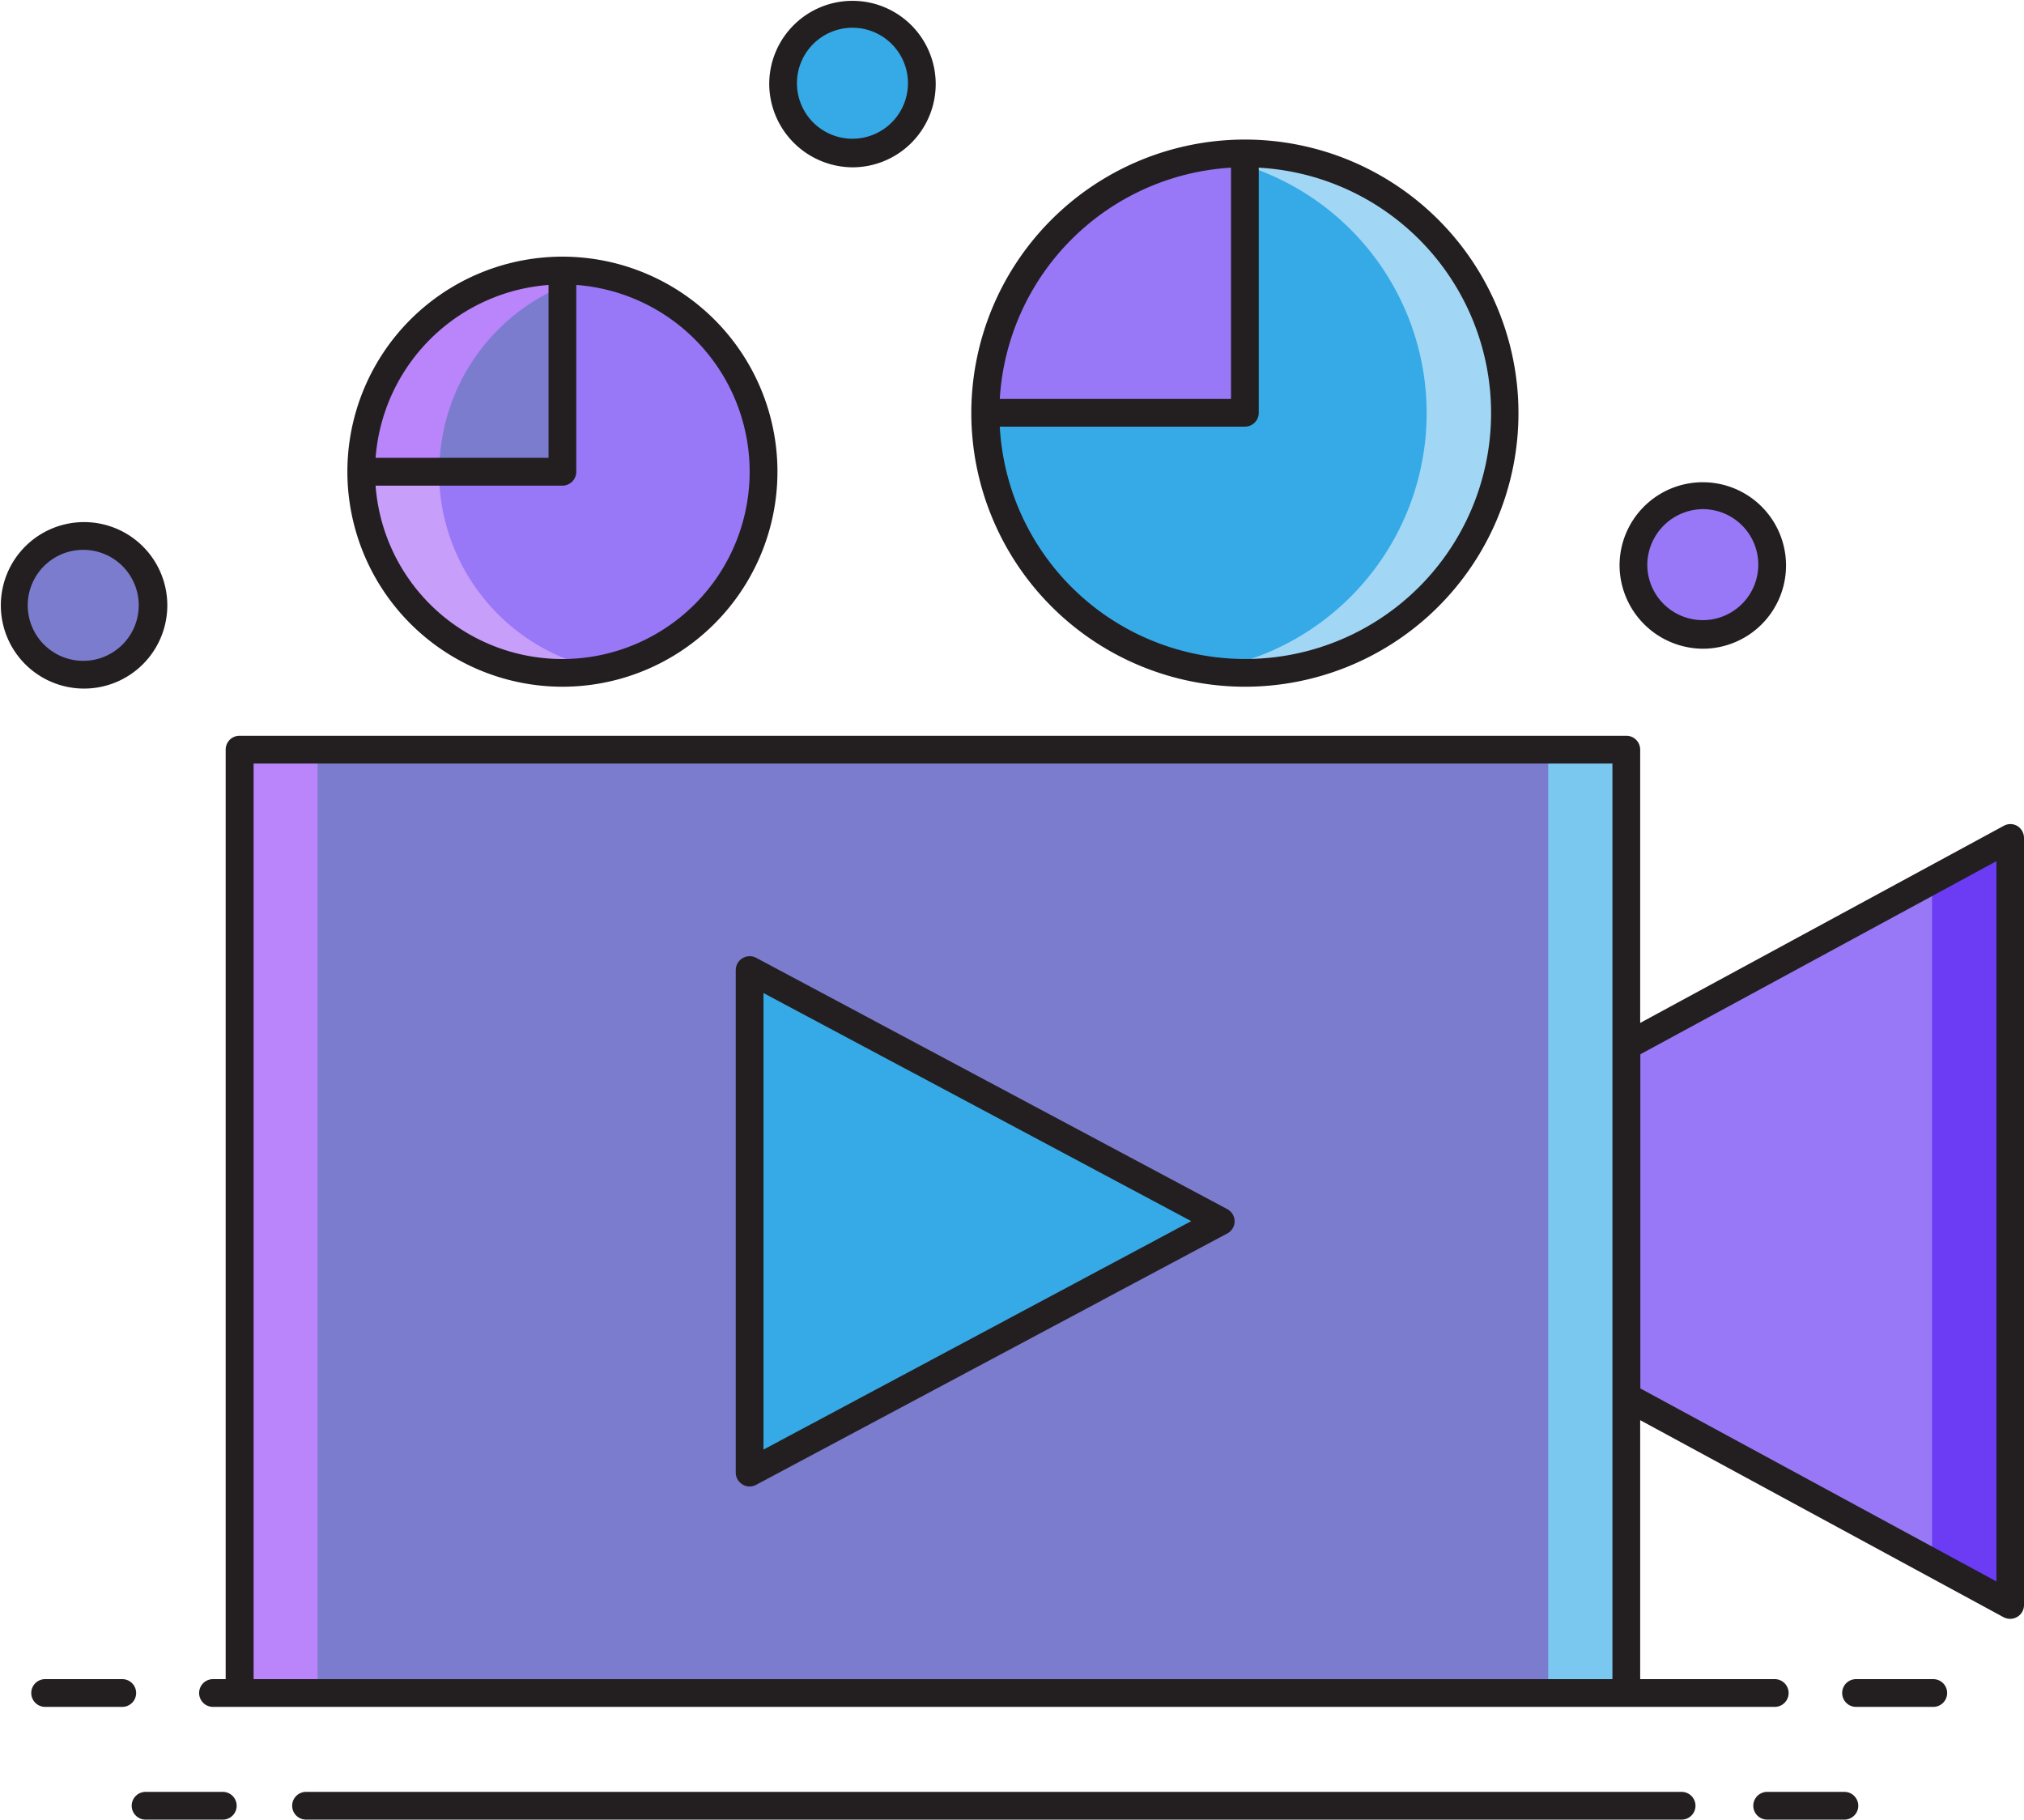
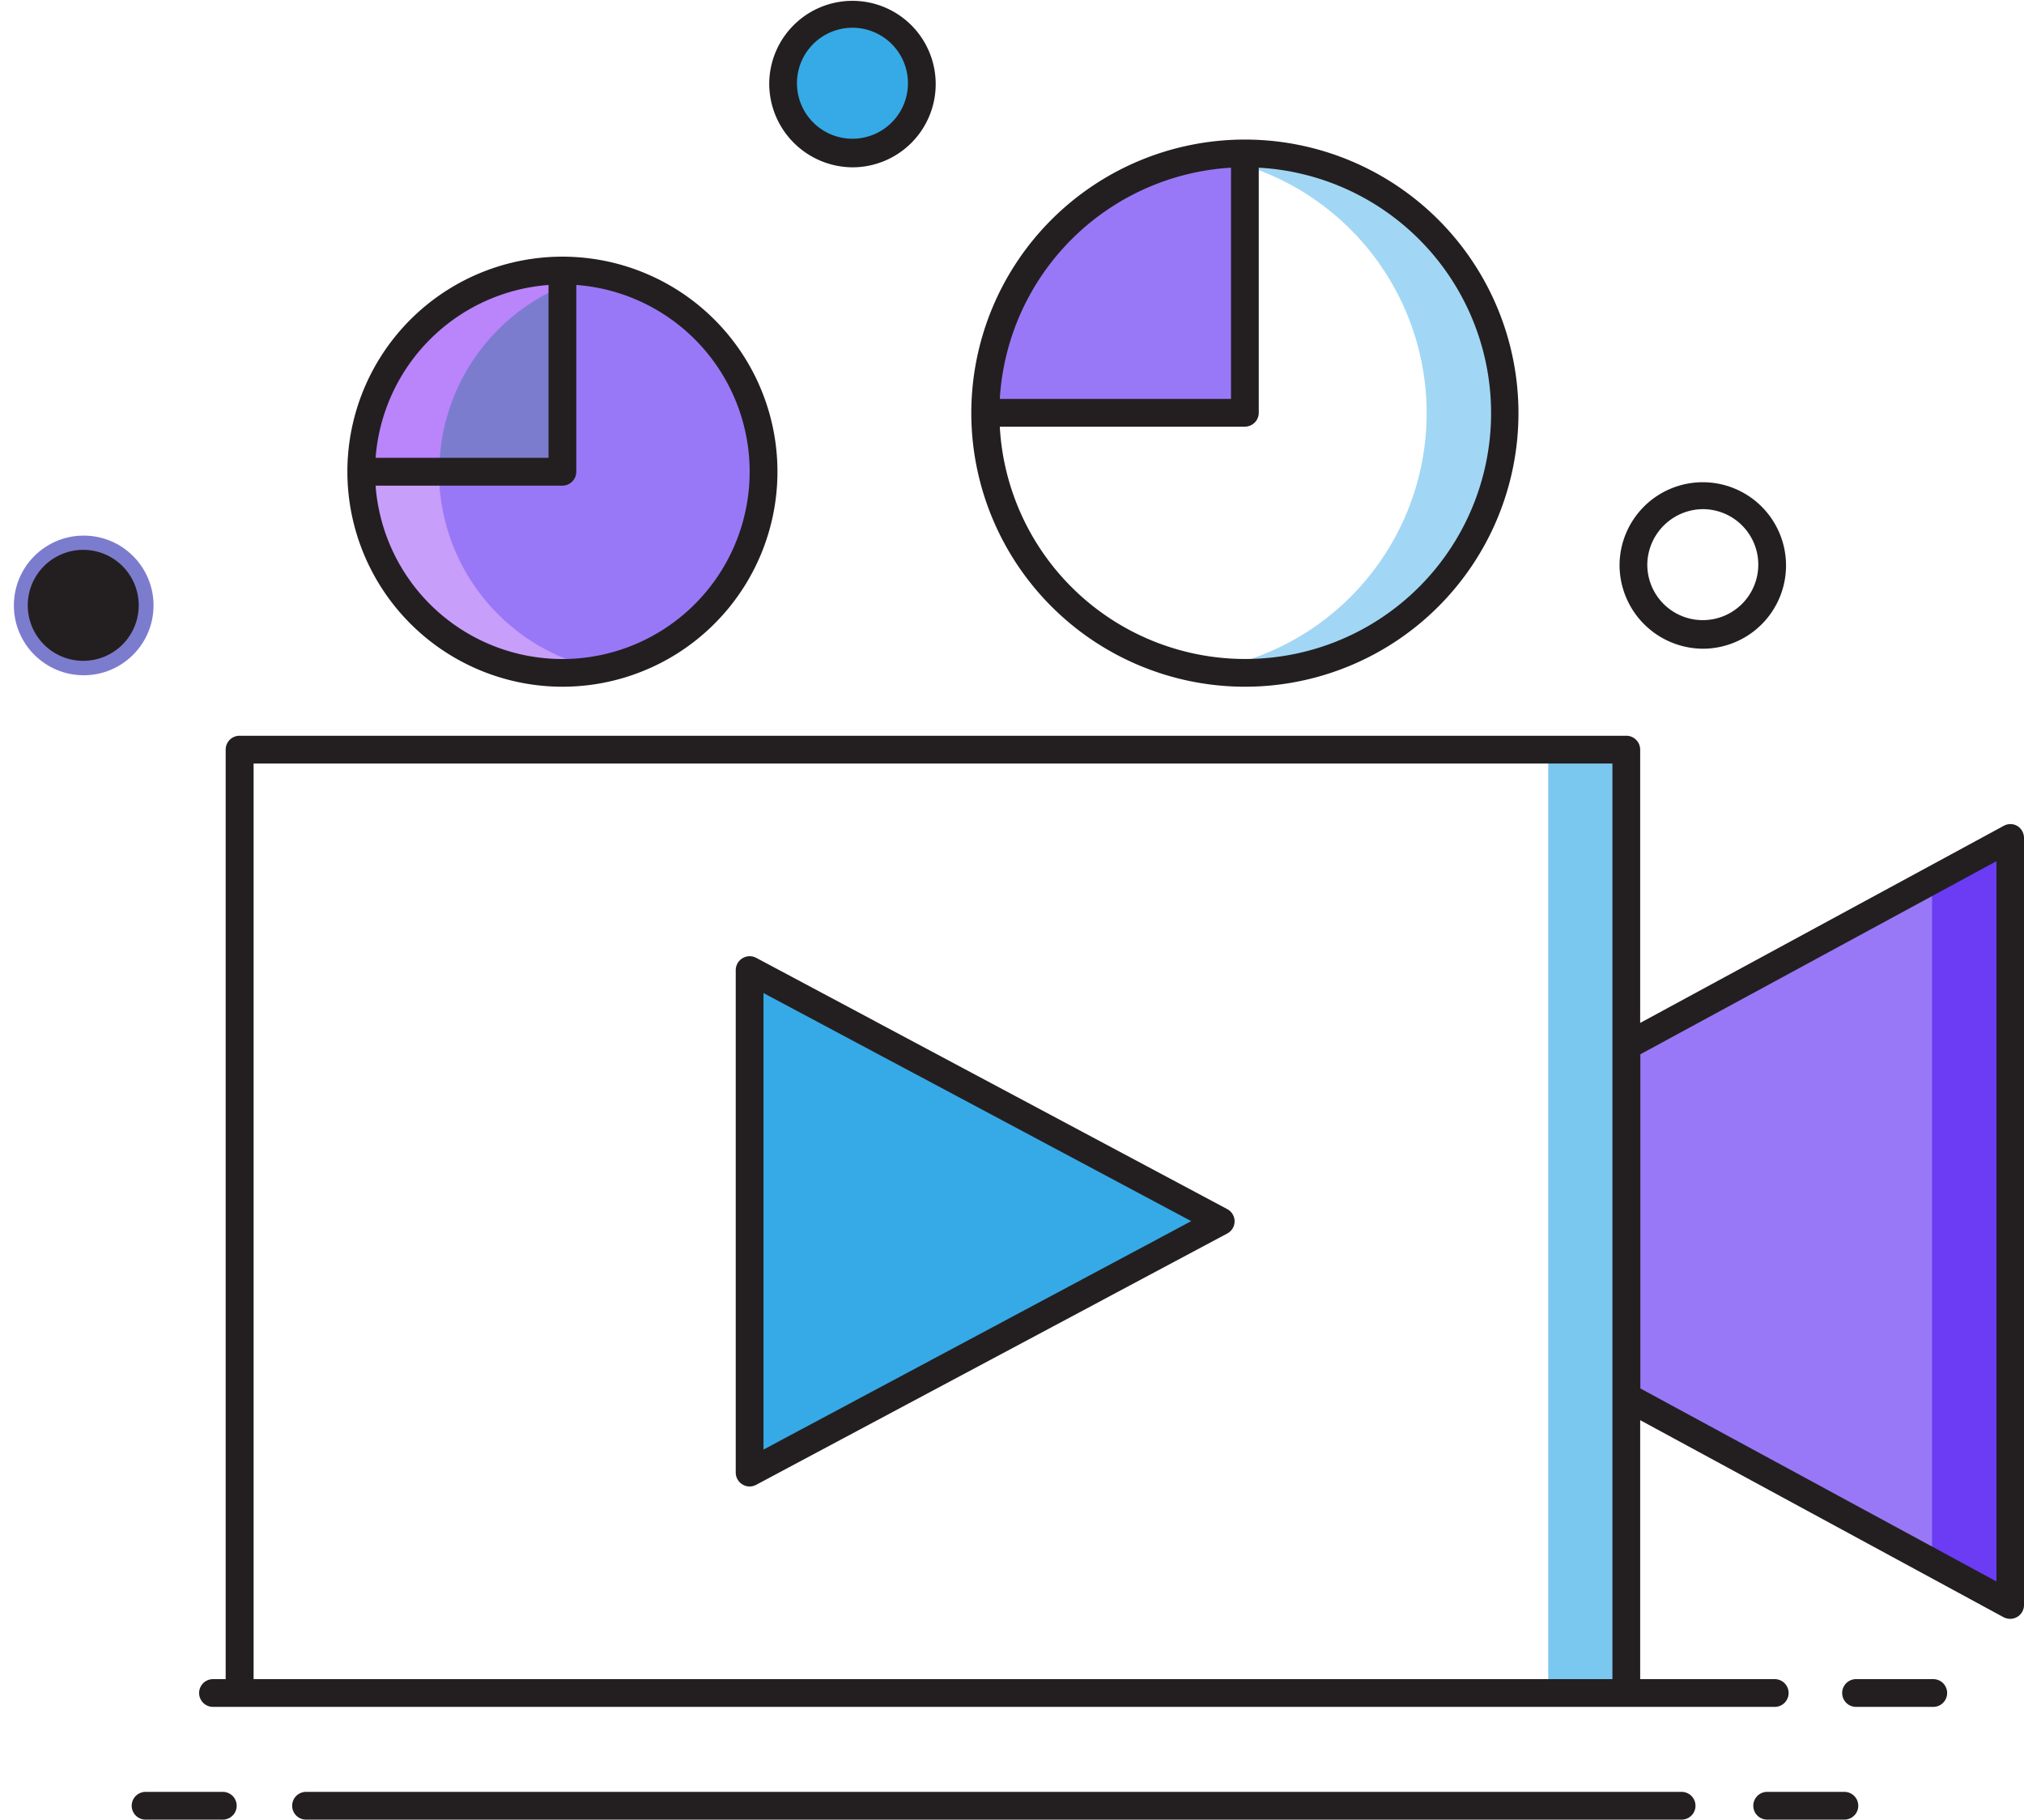
<svg xmlns="http://www.w3.org/2000/svg" id="Layer_1" data-name="Layer 1" viewBox="0 0 218.84 196.74">
  <defs>
    <style>.cls-1{fill:#9978f7;}.cls-2{fill:#36aae7;}.cls-3{fill:#7c7cce;}.cls-4{fill:#a1d7f4;}.cls-5{fill:#c89efb;}.cls-6{fill:#ba84fa;}.cls-7{fill:#7ac7ef;}.cls-8{fill:#6b3cf4;}.cls-9{fill:#231f20;}</style>
  </defs>
-   <circle class="cls-1" cx="184.16" cy="61.1" r="7.55" />
  <circle class="cls-2" cx="92.17" cy="9.05" r="7.55" />
  <circle class="cls-3" cx="9.05" cy="65.46" r="7.55" />
-   <path class="cls-2" d="M153.18,46.22V74.3H125.1a28.08,28.08,0,1,0,28.08-28.08Z" transform="translate(-18.58 -29.63)" />
  <path class="cls-1" d="M153.18,46.22A28.08,28.08,0,0,0,125.1,74.3h28.08Z" transform="translate(-18.58 -29.63)" />
  <path class="cls-4" d="M181.26,74.3a28.08,28.08,0,0,1-28.07,28.08,29.21,29.21,0,0,1-4.22-.31,28.09,28.09,0,0,0,4.22-54.56V46.22A28.08,28.08,0,0,1,181.26,74.3Z" transform="translate(-18.58 -29.63)" />
  <path class="cls-1" d="M79.39,58.89V80.64H57.64A21.75,21.75,0,1,0,79.39,58.89Z" transform="translate(-18.58 -29.63)" />
  <path class="cls-3" d="M79.39,58.89A21.75,21.75,0,0,0,57.64,80.64H79.39Z" transform="translate(-18.58 -29.63)" />
  <path class="cls-5" d="M83.61,102a21.77,21.77,0,0,1-26-21.33h8.44A21.75,21.75,0,0,0,83.61,102Z" transform="translate(-18.58 -29.63)" />
  <path class="cls-6" d="M79.39,58.89v1.7a21.76,21.76,0,0,0-13.31,20H57.64A21.75,21.75,0,0,1,79.39,58.89Z" transform="translate(-18.58 -29.63)" />
-   <rect class="cls-3" x="25.9" y="81.05" width="149.94" height="102" />
-   <rect class="cls-6" x="25.9" y="81.05" width="8.44" height="102" />
  <rect class="cls-7" x="167.4" y="81.05" width="8.44" height="102" />
  <polygon class="cls-1" points="175.84 113.1 175.84 128.01 175.84 136.1 175.84 151.01 217.34 173.51 217.34 136.1 217.34 128.01 217.34 90.6 175.84 113.1" />
  <polygon class="cls-8" points="217.34 90.59 217.34 173.51 208.9 168.93 208.9 95.17 217.34 90.59" />
  <polygon class="cls-2" points="81.05 104.89 81.05 132.05 81.05 159.22 131.99 132.05 81.05 104.89" />
  <path class="cls-9" d="M202.74,99.77a9,9,0,1,0-9.05-9A9.06,9.06,0,0,0,202.74,99.77Zm0-15.09a6,6,0,1,1-6.05,6A6.06,6.06,0,0,1,202.74,84.68Z" transform="translate(-18.58 -29.63)" />
  <path class="cls-9" d="M110.75,47.72a9,9,0,1,0-9-9A9.06,9.06,0,0,0,110.75,47.72Zm0-15.09a6,6,0,1,1-6,6A6,6,0,0,1,110.75,32.63Z" transform="translate(-18.58 -29.63)" />
-   <path class="cls-9" d="M36.67,95.08a9,9,0,1,0-9,9A9,9,0,0,0,36.67,95.08Zm-15.09,0a6,6,0,1,1,6.05,6A6,6,0,0,1,21.58,95.08Z" transform="translate(-18.58 -29.63)" />
+   <path class="cls-9" d="M36.67,95.08A9,9,0,0,0,36.67,95.08Zm-15.09,0a6,6,0,1,1,6.05,6A6,6,0,0,1,21.58,95.08Z" transform="translate(-18.58 -29.63)" />
  <path class="cls-9" d="M236.69,118.93a1.48,1.48,0,0,0-1.48,0l-39.29,21.3V110.68a1.5,1.5,0,0,0-1.5-1.5H44.48a1.5,1.5,0,0,0-1.5,1.5v100.5H41.61a1.5,1.5,0,0,0,0,3H210.47a1.5,1.5,0,0,0,0-3H195.92v-28l39.28,21.3a1.54,1.54,0,0,0,.72.18,1.49,1.49,0,0,0,1.5-1.5V120.22A1.52,1.52,0,0,0,236.69,118.93ZM46,211.18v-99H192.92v99Zm188.44-10.56-38.5-20.87V143.62l38.5-20.88Z" transform="translate(-18.58 -29.63)" />
  <path class="cls-9" d="M151.27,160.36l-50.93-27.17a1.51,1.51,0,0,0-2.21,1.32v54.34a1.5,1.5,0,0,0,.73,1.28,1.43,1.43,0,0,0,.77.22,1.53,1.53,0,0,0,.71-.18L151.27,163a1.49,1.49,0,0,0,0-2.64Zm-50.14,26V137l46.25,24.66Z" transform="translate(-18.58 -29.63)" />
-   <path class="cls-9" d="M33.3,212.68a1.5,1.5,0,0,0-1.5-1.5H23.46a1.5,1.5,0,0,0,0,3H31.8A1.5,1.5,0,0,0,33.3,212.68Z" transform="translate(-18.58 -29.63)" />
  <path class="cls-9" d="M227.61,211.18h-8.35a1.5,1.5,0,0,0,0,3h8.35a1.5,1.5,0,0,0,0-3Z" transform="translate(-18.58 -29.63)" />
  <path class="cls-9" d="M200.4,223.37H51.67a1.5,1.5,0,0,0,0,3H200.4a1.5,1.5,0,0,0,0-3Z" transform="translate(-18.58 -29.63)" />
  <path class="cls-9" d="M42.67,223.37H34.32a1.5,1.5,0,1,0,0,3h8.35a1.5,1.5,0,1,0,0-3Z" transform="translate(-18.58 -29.63)" />
  <path class="cls-9" d="M218,223.37h-8.35a1.5,1.5,0,0,0,0,3H218a1.5,1.5,0,1,0,0-3Z" transform="translate(-18.58 -29.63)" />
  <path class="cls-9" d="M79.39,103.88A23.25,23.25,0,1,0,56.14,80.64,23.27,23.27,0,0,0,79.39,103.88Zm-1.5-43.44V79.13H59.19A20.29,20.29,0,0,1,77.89,60.44Zm1.5,21.7a1.51,1.51,0,0,0,1.5-1.5V60.44a20.25,20.25,0,1,1-21.7,21.7Z" transform="translate(-18.58 -29.63)" />
  <path class="cls-9" d="M153.18,103.88A29.58,29.58,0,1,0,123.6,74.3,29.61,29.61,0,0,0,153.18,103.88Zm-1.5-56.12v25h-25A26.64,26.64,0,0,1,151.68,47.76Zm1.5,28a1.5,1.5,0,0,0,1.5-1.5V47.76a26.58,26.58,0,1,1-28,28Z" transform="translate(-18.58 -29.63)" />
</svg>